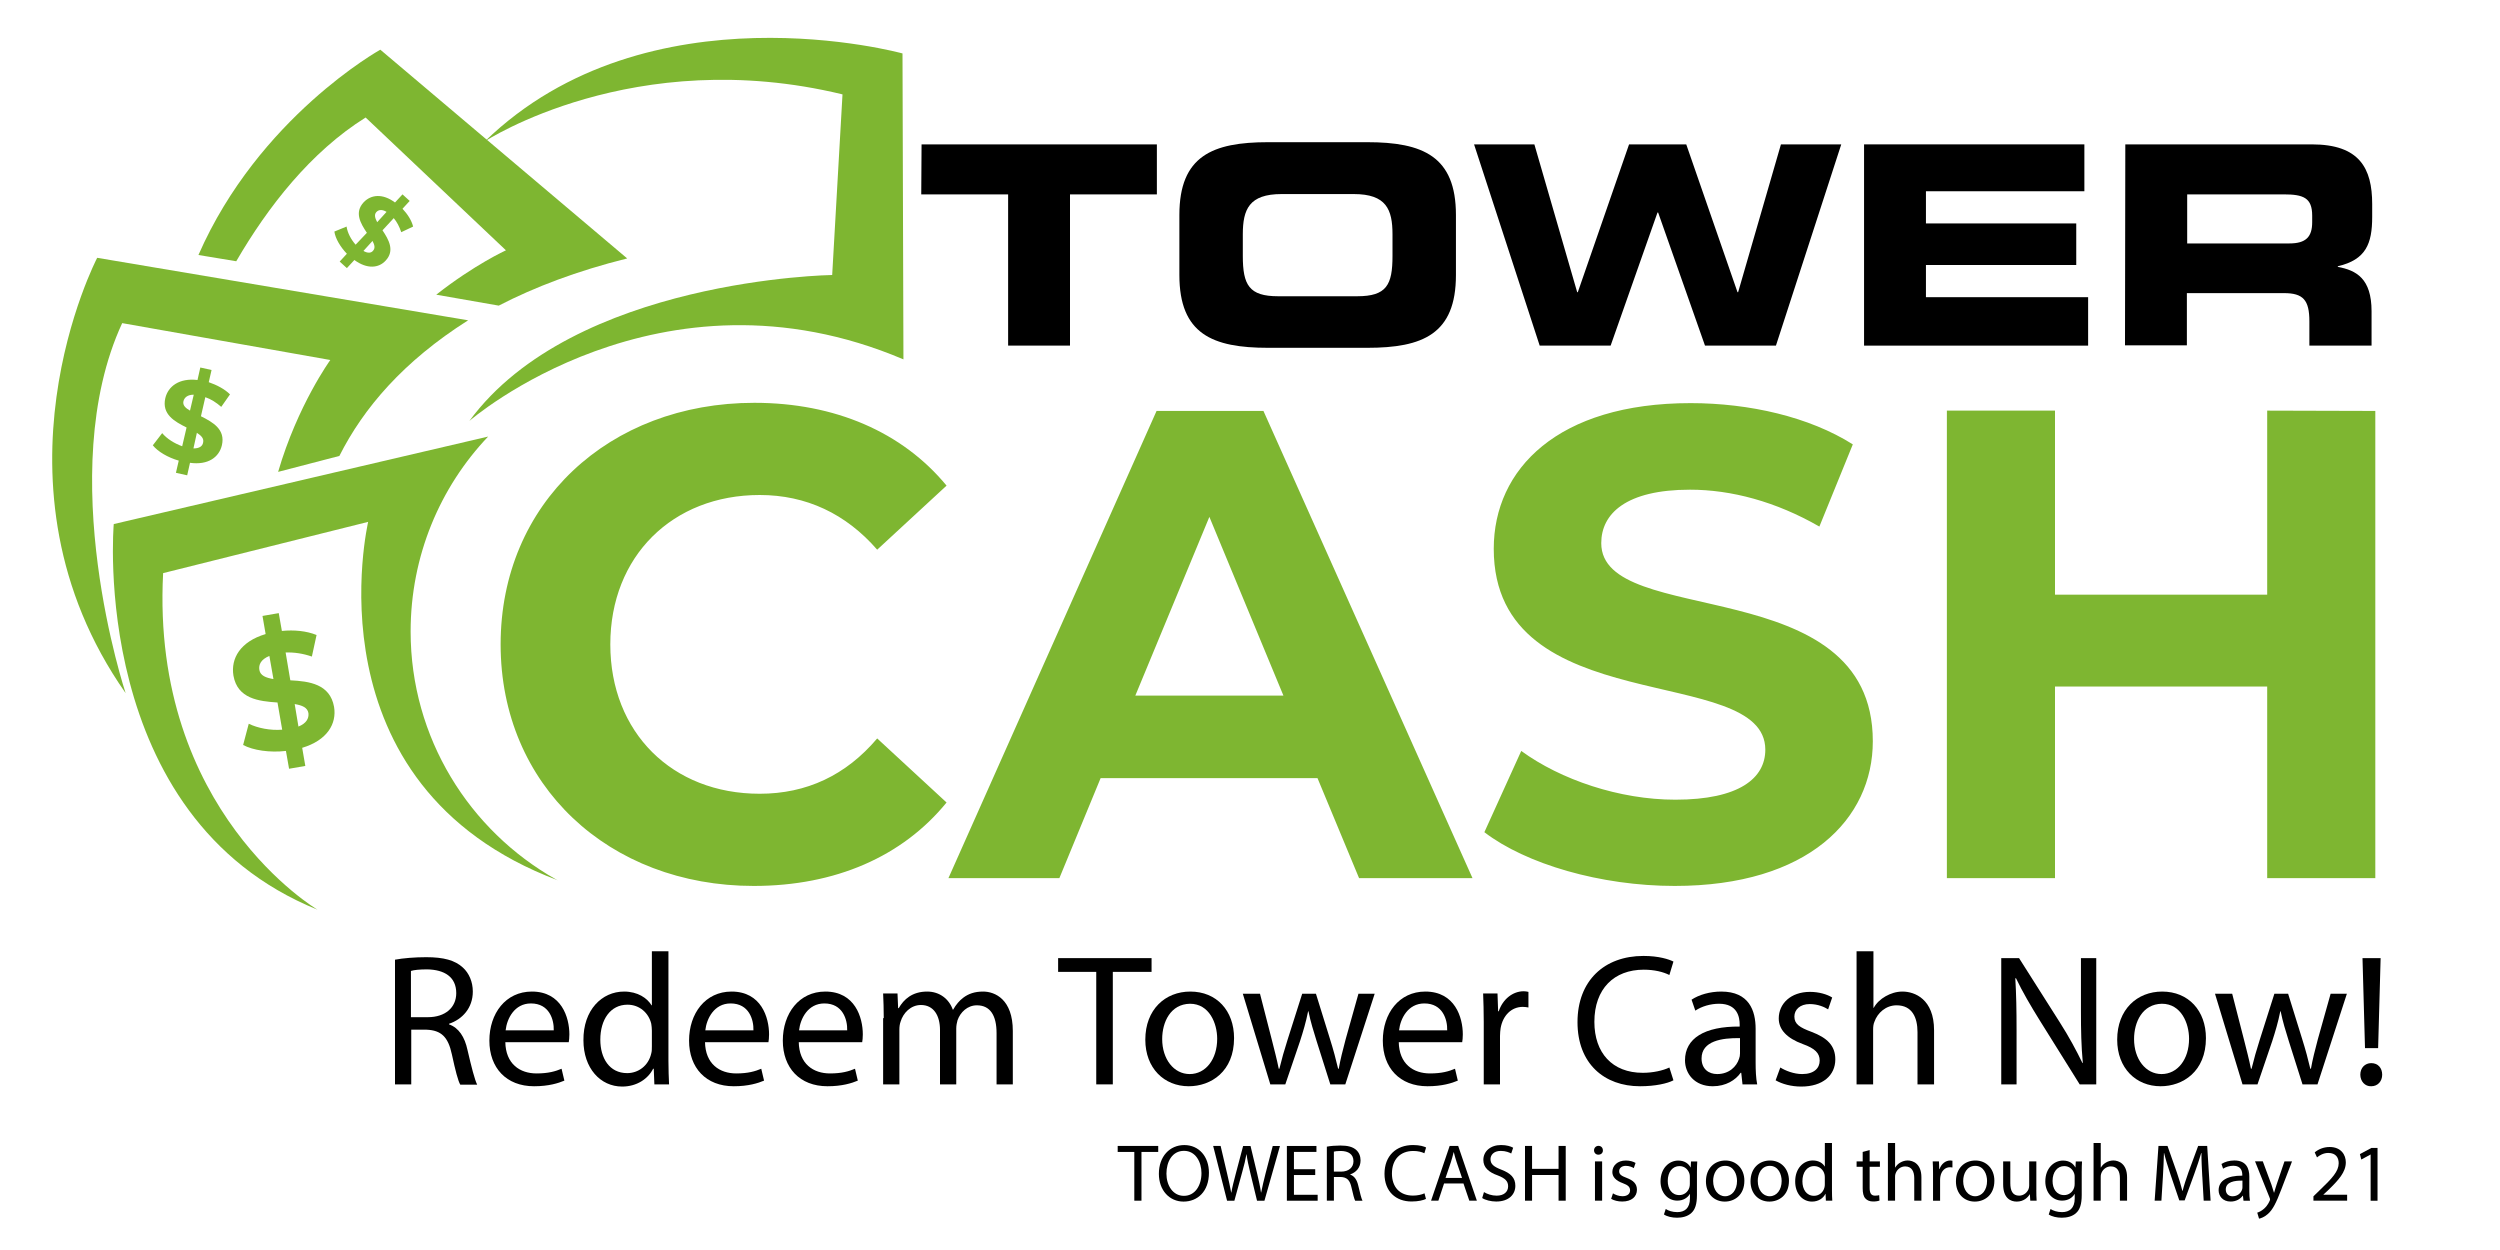
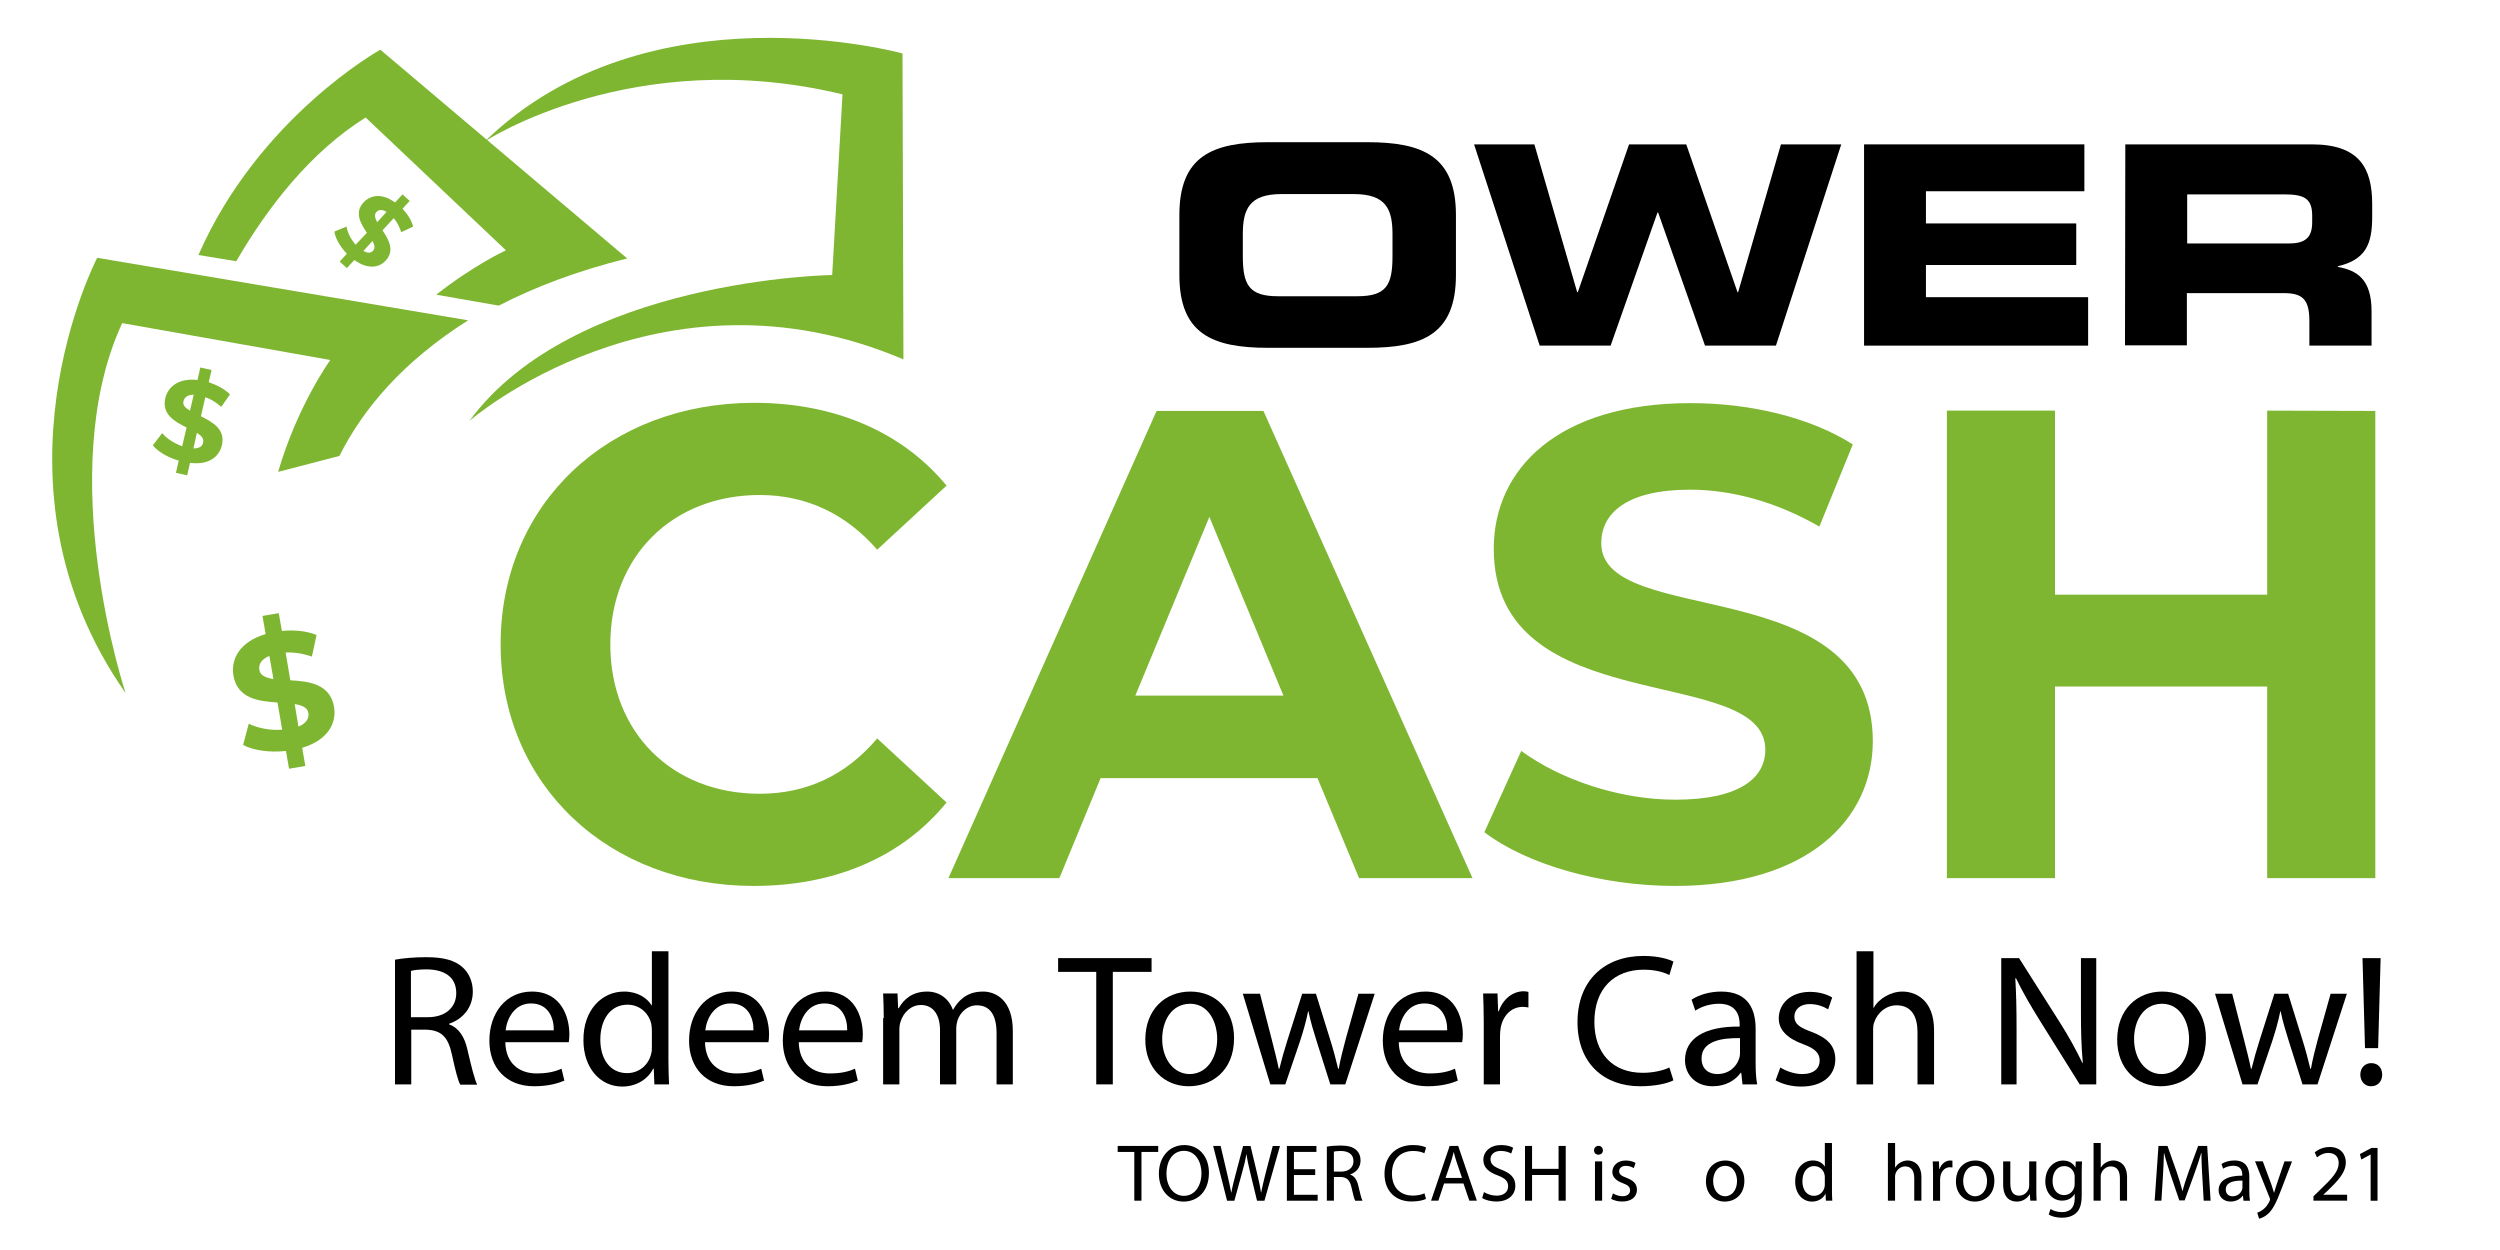
<svg xmlns="http://www.w3.org/2000/svg" id="Layer_1" version="1.1" viewBox="0 0 800 400">
  <g id="Layer_11" data-name="Layer_1">
-     <path d="M178.5,281.7s-.2-.1-.6-.3c-27.7-15.6-46.5-45.3-46.5-79.3,0-24.2,9.4-46.2,24.8-62.4h0l-119.8,28s-8.2,93.7,65.2,123.4c0,0-53.4-31.4-49.4-107.7l65.6-16.4c.1,0-20.2,84.2,60.7,114.7" fill="#7eb631" />
    <path d="M108.6,145.9c7.7-15.3,20.5-30.3,41.2-43.4l-118.7-20s-37.8,72.4,9.1,139.3c0,0-23.4-70.3-1.1-118.4l66.6,11.8s-10.5,14.5-16.7,35.8l19.6-5.1Z" fill="#7eb631" />
    <path d="M159.6,97.8c11.4-5.9,25-11.1,41.1-15.1L121.7,15.9s-38.9,21.6-58.2,65.7l12.1,2c10.1-17.4,23.8-35,41.4-46l44.9,42.5s-10.1,4.6-22.3,14.2l20,3.5Z" fill="#7eb631" />
    <path d="M150.2,134.7s60.8-52.9,138.9-19.7l-.3-97.9s-81.4-22.5-133.6,28.1c0,0,47.6-31.2,114.4-15l-3.3,57.8s-82.7,1.2-116.1,46.7" fill="#7eb631" />
    <path d="M725.5,131.4v58.9h-67.9v-58.9h-34.6v149.6h34.6v-61.3h67.9v61.3h34.6v-149.5l-34.6-.1h0ZM535.9,283.5c42.7,0,63.4-21.4,63.4-46.3,0-54.9-86.9-35.8-86.9-63.4,0-9.4,7.9-17.1,28.4-17.1,13.2,0,27.5,3.8,41.4,11.8l10.7-26.3c-13.9-8.8-33.1-13.2-51.9-13.2-42.5,0-63,21.1-63,46.6,0,55.5,86.9,36.3,86.9,64.3,0,9.1-8.3,16-28.8,16-17.9,0-36.7-6.4-49.3-15.6l-11.8,26c13.3,10.2,37.2,17.2,60.9,17.2ZM363.3,222.6l23.7-57.2,23.7,57.2h-47.4ZM434.9,281h36.3l-66.9-149.5h-34.2l-66.6,149.5h35.5l13.2-32h69.4l13.3,32ZM241.2,283.5c26.1,0,47.6-9.4,61.7-26.7l-22.2-20.5c-10,11.8-22.6,17.7-37.6,17.7-28,0-47.8-19.6-47.8-47.8s19.9-47.8,47.8-47.8c14.9,0,27.6,6,37.6,17.5l22.2-20.5c-14.1-17.1-35.7-26.5-61.5-26.5-46.6,0-81.2,32.2-81.2,77.3s34.6,77.3,81,77.3Z" fill="#7eb631" />
    <path d="M95.5,232.5l-1.2-7.2c2.4.4,4.1,1.1,4.4,2.9.2,1.7-.7,3.3-3.2,4.3M83,214.4c-.3-1.7.5-3.4,3.2-4.5l1.3,7.4c-2.4-.4-4.2-1.1-4.5-2.9ZM106.9,226.2c-1.3-7.3-7.9-8.2-14-8.5l-1.5-8.9c2.7-.1,5.5.3,8.4,1.3l1.5-6.9c-3.2-1.3-7.2-1.7-11.1-1.3l-1-5.7-5.2.9,1,5.8c-8.1,2.4-11.2,7.8-10.3,13.3,1.3,7.4,8.1,8.2,14.1,8.6l1.5,8.7c-3.8.3-7.8-.5-10.7-1.9l-1.8,6.8c3.2,1.7,8.5,2.5,13.7,1.9l1,5.7,5.2-.9-1-5.8c8-2.4,11.1-7.7,10.2-13.1Z" fill="#7eb631" />
    <path d="M61.9,143.5l1.1-5c1.4.9,2.3,1.8,2,3.1-.2,1.2-1.2,1.9-3.1,1.9M58.7,128.4c.3-1.2,1.3-2.1,3.3-2.1l-1.2,5.1c-1.4-.8-2.4-1.7-2.1-3ZM71,142.5c1.2-5.1-2.9-7.4-6.7-9.3l1.4-6.1c1.8.6,3.5,1.7,5.1,3.1l2.8-4c-1.7-1.7-4.2-3-6.8-3.9l.9-3.9-3.6-.8-.9,4c-5.8-.7-9.4,2-10.3,5.8-1.2,5.2,3,7.5,6.8,9.4l-1.4,6c-2.5-.9-4.9-2.4-6.4-4.2l-3,3.9c1.6,2,4.8,3.9,8.3,4.9l-.9,3.9,3.6.8.9-4c5.8.8,9.3-1.8,10.2-5.6Z" fill="#7eb631" />
    <path d="M116.3,80.3l2.9-3.2c.7,1.3.9,2.3.2,3.1-.6.8-1.7.9-3.1.1M120.4,67.9c.7-.8,1.8-1,3.3-.1l-3,3.3c-.7-1.3-1-2.4-.3-3.2ZM123.4,83.4c3-3.2,1-6.7-1-9.7l3.6-3.9c1,1.2,1.8,2.7,2.4,4.5l3.8-1.8c-.5-2-1.8-4-3.4-5.7l2.3-2.5-2.3-2.1-2.4,2.6c-4-3-7.7-2.5-10-.1-3.1,3.3-1,6.8,1,9.8l-3.6,3.8c-1.5-1.7-2.6-3.8-2.9-5.8l-3.9,1.6c.3,2.2,1.9,4.9,4,7.1l-2.3,2.5,2.3,2.1,2.4-2.6c4.1,3,7.8,2.6,10,.2Z" fill="#7eb631" />
    <g>
-       <path d="M294.9,46.2h75.3v16h-27.8v48.4h-19.8v-48.4h-27.8l.1-16h0Z" />
      <path d="M377.4,68.8c0-18.9,10.6-23.3,28.4-23.3h31.7c17.8,0,28.4,4.5,28.4,23.3v19.2c0,18.9-10.6,23.3-28.4,23.3h-31.7c-17.8,0-28.4-4.4-28.4-23.3v-19.2h0ZM397.7,81.9c0,9.3,2,12.9,11.3,12.9h25.3c9.4,0,11.3-3.6,11.3-12.9v-6.9c0-8-2-12.9-12.4-12.9h-23.1c-10.4,0-12.4,4.9-12.4,12.9v6.9h0Z" />
      <path d="M471.7,46.2h19.3l13.7,47.3h.2l16.4-47.3h18.3l16.4,47.3h.2l13.7-47.3h19.3l-20.9,64.4h-22.7l-15-42.6h-.2l-15,42.6h-22.7l-21-64.4Z" />
      <path d="M596.5,46.2h70.5v15h-50.7v10.3h48.1v13.3h-48.1v10.3h51.9v15.5h-71.7V46.2h0Z" />
      <path d="M699.9,77.9h32.7c5.3,0,7.3-2.1,7.3-6.8v-2.1c0-5.7-2.8-6.8-9.1-6.8h-30.9v15.7h0ZM680.1,46.2h59.7c15.2,0,19.3,7.6,19.3,19.1v4.1c0,8.6-2,13.7-11,15.8v.2c5.9,1.1,10.8,3.7,10.8,14.2v11h-19.9v-7.8c0-6.8-2-9-8.1-9h-31.1v16.7h-19.8l.1-64.3h0Z" />
    </g>
  </g>
  <g>
    <path d="M126.4,307.1c2.6-.5,6.4-.8,10-.8,5.6,0,9.2,1,11.7,3.3,2,1.8,3.2,4.6,3.2,7.7,0,5.3-3.4,8.9-7.6,10.3v.2c3.1,1.1,5,4,5.9,8.2,1.3,5.6,2.3,9.5,3.1,11.1h-5.4c-.7-1.1-1.6-4.6-2.7-9.7-1.2-5.6-3.4-7.7-8.1-7.9h-4.9v17.5h-5.2s0-39.9,0-39.9ZM131.6,325.5h5.3c5.6,0,9.1-3.1,9.1-7.7,0-5.2-3.8-7.5-9.3-7.6-2.5,0-4.3.2-5.2.5v14.8h.1Z" />
    <path d="M161.7,333.4c.1,7.1,4.7,10.1,10,10.1,3.8,0,6.1-.7,8-1.5l.9,3.8c-1.9.8-5,1.8-9.7,1.8-8.9,0-14.3-5.9-14.3-14.6s5.2-15.7,13.6-15.7c9.5,0,12,8.3,12,13.7,0,1.1-.1,1.9-.2,2.5h-20.3v-.1ZM177.2,329.7c.1-3.4-1.4-8.6-7.3-8.6-5.3,0-7.7,4.9-8.1,8.6h15.4Z" />
    <path d="M213.9,304.4v35.1c0,2.6.1,5.5.2,7.5h-4.7l-.2-5h-.2c-1.6,3.2-5.2,5.7-9.9,5.7-7,0-12.4-5.9-12.4-14.8-.1-9.7,5.9-15.6,13-15.6,4.4,0,7.4,2.1,8.8,4.4h.1v-17.3h5.3ZM208.6,329.8c0-.7-.1-1.6-.2-2.2-.8-3.4-3.7-6.1-7.6-6.1-5.5,0-8.7,4.8-8.7,11.2,0,5.9,2.9,10.7,8.6,10.7,3.5,0,6.8-2.3,7.7-6.3.2-.7.2-1.4.2-2.3v-5Z" />
    <path d="M225.6,333.4c.1,7.1,4.7,10.1,10,10.1,3.8,0,6.1-.7,8-1.5l.9,3.8c-1.9.8-5,1.8-9.7,1.8-8.9,0-14.3-5.9-14.3-14.6s5.2-15.7,13.6-15.7c9.5,0,12,8.3,12,13.7,0,1.1-.1,1.9-.2,2.5h-20.3v-.1ZM241.1,329.7c.1-3.4-1.4-8.6-7.3-8.6-5.3,0-7.7,4.9-8.1,8.6h15.4Z" />
    <path d="M255.6,333.4c.1,7.1,4.7,10.1,10,10.1,3.8,0,6.1-.7,8-1.5l.9,3.8c-1.9.8-5,1.8-9.7,1.8-8.9,0-14.3-5.9-14.3-14.6s5.2-15.7,13.6-15.7c9.5,0,12,8.3,12,13.7,0,1.1-.1,1.9-.2,2.5h-20.3v-.1ZM271.1,329.7c.1-3.4-1.4-8.6-7.3-8.6-5.3,0-7.7,4.9-8.1,8.6h15.4Z" />
    <path d="M282.8,325.8c0-3-.1-5.5-.2-7.9h4.6l.2,4.7h.2c1.6-2.8,4.3-5.3,9.1-5.3,4,0,7,2.4,8.2,5.8h.1c.9-1.6,2-2.9,3.2-3.8,1.7-1.3,3.7-2,6.4-2,3.8,0,9.5,2.5,9.5,12.6v17.1h-5.2v-16.4c0-5.6-2-8.9-6.3-8.9-3,0-5.3,2.2-6.2,4.8-.2.7-.4,1.7-.4,2.6v17.9h-5.2v-17.4c0-4.6-2-8-6.1-8-3.3,0-5.7,2.6-6.5,5.3-.3.8-.4,1.7-.4,2.6v17.5h-5.2v-21.2h.2Z" />
    <path d="M350.9,311h-12.3v-4.4h29.9v4.4h-12.4v36h-5.3v-36h.1Z" />
    <path d="M394.9,332.2c0,10.7-7.4,15.4-14.5,15.4-7.9,0-13.9-5.8-13.9-14.9,0-9.7,6.4-15.4,14.4-15.4,8.4,0,14,6.1,14,14.9ZM371.9,332.5c0,6.4,3.7,11.2,8.8,11.2s8.8-4.7,8.8-11.3c0-4.9-2.5-11.2-8.7-11.2-6.2.1-8.9,5.8-8.9,11.3Z" />
    <path d="M403.2,318l3.8,14.8c.8,3.2,1.6,6.2,2.2,9.2h.2c.7-2.9,1.6-6.1,2.6-9.2l4.7-14.8h4.4l4.5,14.5c1.1,3.5,1.9,6.5,2.6,9.5h.2c.5-2.9,1.3-6,2.2-9.4l4.1-14.6h5.2l-9.4,29h-4.8l-4.4-13.9c-1-3.2-1.9-6.1-2.6-9.5h-.1c-.7,3.5-1.6,6.5-2.6,9.6l-4.7,13.8h-4.8l-8.8-29h5.5Z" />
    <path d="M447.6,333.4c.1,7.1,4.7,10.1,10,10.1,3.8,0,6.1-.7,8-1.5l.9,3.8c-1.9.8-5,1.8-9.7,1.8-8.9,0-14.3-5.9-14.3-14.6s5.2-15.7,13.6-15.7c9.5,0,12,8.3,12,13.7,0,1.1-.1,1.9-.2,2.5h-20.3v-.1ZM463.1,329.7c.1-3.4-1.4-8.6-7.3-8.6-5.3,0-7.7,4.9-8.1,8.6h15.4Z" />
    <path d="M474.8,327c0-3.4-.1-6.4-.2-9.1h4.6l.2,5.7h.2c1.3-3.9,4.5-6.4,8-6.4.6,0,1,.1,1.5.2v5c-.5-.1-1.1-.2-1.8-.2-3.7,0-6.4,2.8-7.1,6.8-.1.7-.2,1.6-.2,2.5v15.5h-5.2v-20Z" />
    <path d="M535.5,345.7c-1.9,1-5.8,1.9-10.7,1.9-11.4,0-20-7.2-20-20.5s8.6-21.2,21.1-21.2c5,0,8.2,1.1,9.6,1.8l-1.3,4.3c-2-1-4.8-1.7-8.2-1.7-9.5,0-15.8,6.1-15.8,16.7,0,9.9,5.7,16.3,15.5,16.3,3.2,0,6.4-.7,8.5-1.7l1.3,4.1Z" />
    <path d="M557.6,347l-.4-3.7h-.2c-1.6,2.3-4.7,4.3-8.9,4.3-5.9,0-8.9-4.1-8.9-8.3,0-7,6.2-10.9,17.5-10.8v-.6c0-2.4-.7-6.7-6.6-6.7-2.7,0-5.5.8-7.6,2.2l-1.2-3.5c2.4-1.6,5.9-2.6,9.5-2.6,8.9,0,11,6.1,11,11.9v10.8c0,2.5.1,5,.5,7h-4.7ZM556.8,332.2c-5.8-.1-12.3.9-12.3,6.5,0,3.4,2.3,5,5,5,3.8,0,6.2-2.4,7-4.9.2-.5.3-1.1.3-1.7v-4.9Z" />
    <path d="M569.7,341.6c1.6,1,4.3,2.1,7,2.1,3.8,0,5.6-1.9,5.6-4.3s-1.5-3.9-5.4-5.3c-5.2-1.9-7.7-4.7-7.7-8.2,0-4.7,3.8-8.5,10-8.5,2.9,0,5.5.8,7.1,1.8l-1.3,3.8c-1.1-.7-3.2-1.7-5.9-1.7-3.1,0-4.9,1.8-4.9,4,0,2.4,1.7,3.5,5.5,4.9,5,1.9,7.6,4.4,7.6,8.8,0,5.1-4,8.7-10.9,8.7-3.2,0-6.1-.8-8.2-2l1.5-4.1Z" />
    <path d="M594.2,304.4h5.3v18.1h.1c.8-1.5,2.2-2.8,3.8-3.7,1.6-.9,3.4-1.5,5.4-1.5,3.9,0,10.1,2.4,10.1,12.4v17.3h-5.3v-16.7c0-4.7-1.7-8.6-6.7-8.6-3.4,0-6.1,2.4-7.1,5.3-.3.7-.4,1.5-.4,2.5v17.5h-5.3v-42.6h.1Z" />
    <path d="M640.4,347v-40.4h5.7l13,20.5c3,4.7,5.3,9,7.3,13.1l.1-.1c-.5-5.4-.6-10.3-.6-16.6v-16.9h4.9v40.4h-5.3l-12.8-20.5c-2.8-4.5-5.5-9.1-7.6-13.5l-.2.1c.3,5.1.4,10,.4,16.7v17.2h-4.9Z" />
    <path d="M705.9,332.2c0,10.7-7.4,15.4-14.5,15.4-7.9,0-13.9-5.8-13.9-14.9,0-9.7,6.4-15.4,14.4-15.4,8.4,0,14,6.1,14,14.9ZM682.9,332.5c0,6.4,3.7,11.2,8.8,11.2s8.8-4.7,8.8-11.3c0-4.9-2.5-11.2-8.7-11.2-6.2.1-8.9,5.8-8.9,11.3Z" />
    <path d="M714.3,318l3.8,14.8c.8,3.2,1.6,6.2,2.2,9.2h.2c.7-2.9,1.6-6.1,2.6-9.2l4.7-14.8h4.4l4.5,14.5c1.1,3.5,1.9,6.5,2.6,9.5h.2c.5-2.9,1.3-6,2.2-9.4l4.1-14.6h5.2l-9.4,29h-4.8l-4.4-13.9c-1-3.2-1.9-6.1-2.6-9.5h-.1c-.7,3.5-1.6,6.5-2.6,9.6l-4.7,13.8h-4.8l-8.8-29h5.5Z" />
    <path d="M755.3,343.9c0-2.2,1.5-3.7,3.5-3.7,2.2,0,3.5,1.6,3.5,3.7s-1.4,3.7-3.5,3.7c-2,.1-3.5-1.6-3.5-3.7ZM756.8,335.4l-.8-28.8h5.8l-.8,28.8h-4.2Z" />
  </g>
  <g>
    <path d="M362.99,368.62h-5.33v-1.92h12.97v1.92h-5.36v15.6h-2.29v-15.6Z" />
    <path d="M386.86,375.28c0,6.03-3.67,9.23-8.14,9.23s-7.88-3.59-7.88-8.89c0-5.56,3.46-9.2,8.14-9.2s7.88,3.67,7.88,8.87ZM373.26,375.57c0,3.74,2.03,7.1,5.59,7.1s5.62-3.3,5.62-7.28c0-3.48-1.82-7.12-5.59-7.12s-5.62,3.46-5.62,7.31Z" />
    <path d="M392.66,384.22l-4.45-17.52h2.39l2.08,8.87c.52,2.18.99,4.37,1.3,6.06h.05c.29-1.74.83-3.82,1.43-6.08l2.34-8.84h2.37l2.13,8.89c.49,2.08.96,4.16,1.22,6.01h.05c.36-1.92.86-3.87,1.4-6.06l2.31-8.84h2.31l-4.97,17.52h-2.37l-2.21-9.13c-.55-2.24-.91-3.95-1.14-5.72h-.05c-.31,1.74-.7,3.46-1.35,5.72l-2.5,9.13h-2.37Z" />
    <path d="M420.87,376.01h-6.81v6.32h7.59v1.9h-9.85v-17.52h9.46v1.9h-7.2v5.54h6.81v1.87Z" />
    <path d="M424.59,366.93c1.14-.23,2.78-.36,4.34-.36,2.42,0,3.98.44,5.07,1.43.88.78,1.38,1.98,1.38,3.33,0,2.31-1.46,3.85-3.3,4.47v.08c1.35.47,2.16,1.72,2.57,3.54.57,2.44.99,4.13,1.35,4.81h-2.34c-.29-.49-.68-2-1.17-4.19-.52-2.42-1.46-3.33-3.51-3.41h-2.13v7.59h-2.26v-17.29ZM426.85,374.92h2.31c2.42,0,3.95-1.33,3.95-3.33,0-2.26-1.64-3.25-4.03-3.28-1.09,0-1.87.1-2.24.21v6.4Z" />
    <path d="M456.33,383.65c-.83.42-2.5.83-4.63.83-4.94,0-8.66-3.12-8.66-8.87s3.72-9.2,9.15-9.2c2.18,0,3.56.47,4.16.78l-.55,1.85c-.86-.42-2.08-.73-3.54-.73-4.11,0-6.84,2.63-6.84,7.23,0,4.29,2.47,7.05,6.73,7.05,1.38,0,2.78-.29,3.69-.73l.47,1.79Z" />
    <path d="M462.1,378.71l-1.82,5.51h-2.34l5.95-17.52h2.73l5.98,17.52h-2.42l-1.87-5.51h-6.21ZM467.85,376.94l-1.72-5.04c-.39-1.14-.65-2.18-.91-3.2h-.05c-.26,1.04-.55,2.11-.88,3.17l-1.72,5.07h5.28Z" />
    <path d="M474.87,381.47c1.01.62,2.5,1.14,4.06,1.14,2.31,0,3.67-1.22,3.67-2.99,0-1.64-.94-2.57-3.3-3.48-2.86-1.01-4.63-2.5-4.63-4.97,0-2.73,2.26-4.76,5.67-4.76,1.79,0,3.09.42,3.87.86l-.62,1.85c-.57-.31-1.74-.83-3.33-.83-2.39,0-3.3,1.43-3.3,2.63,0,1.64,1.07,2.44,3.48,3.38,2.96,1.14,4.47,2.57,4.47,5.15,0,2.7-2,5.04-6.14,5.04-1.69,0-3.54-.49-4.47-1.12l.57-1.9Z" />
    <path d="M490.26,366.7v7.33h8.48v-7.33h2.29v17.52h-2.29v-8.22h-8.48v8.22h-2.26v-17.52h2.26Z" />
    <path d="M512.93,368.1c.03.78-.55,1.4-1.46,1.4-.81,0-1.38-.62-1.38-1.4s.6-1.43,1.43-1.43,1.4.62,1.4,1.43ZM510.39,384.22v-12.58h2.29v12.58h-2.29Z" />
    <path d="M516.16,381.88c.68.44,1.87.91,3.02.91,1.66,0,2.44-.83,2.44-1.87,0-1.09-.65-1.69-2.34-2.31-2.26-.81-3.33-2.05-3.33-3.56,0-2.03,1.64-3.69,4.34-3.69,1.27,0,2.39.36,3.09.78l-.57,1.66c-.49-.31-1.4-.73-2.57-.73-1.35,0-2.11.78-2.11,1.72,0,1.04.75,1.51,2.39,2.13,2.18.83,3.3,1.92,3.3,3.8,0,2.21-1.72,3.77-4.71,3.77-1.38,0-2.65-.34-3.54-.86l.57-1.74Z" />
-     <path d="M543.12,371.64c-.05.91-.1,1.92-.1,3.46v7.31c0,2.89-.57,4.65-1.79,5.75-1.22,1.14-2.99,1.51-4.58,1.51s-3.17-.36-4.19-1.04l.57-1.74c.83.52,2.13.99,3.69.99,2.34,0,4.06-1.22,4.06-4.39v-1.4h-.05c-.7,1.17-2.05,2.11-4,2.11-3.12,0-5.36-2.65-5.36-6.14,0-4.26,2.78-6.68,5.67-6.68,2.18,0,3.38,1.14,3.93,2.18h.05l.1-1.9h2ZM540.75,376.61c0-.39-.03-.73-.13-1.04-.42-1.33-1.53-2.42-3.2-2.42-2.18,0-3.74,1.85-3.74,4.76,0,2.47,1.25,4.52,3.72,4.52,1.4,0,2.68-.88,3.17-2.34.13-.39.18-.83.18-1.22v-2.26Z" />
    <path d="M558.2,377.83c0,4.65-3.22,6.68-6.27,6.68-3.41,0-6.03-2.5-6.03-6.47,0-4.21,2.76-6.68,6.24-6.68s6.06,2.63,6.06,6.47ZM548.21,377.96c0,2.76,1.59,4.84,3.82,4.84s3.82-2.05,3.82-4.89c0-2.13-1.07-4.84-3.77-4.84s-3.88,2.5-3.88,4.89Z" />
-     <path d="M572.47,377.83c0,4.65-3.22,6.68-6.27,6.68-3.41,0-6.03-2.5-6.03-6.47,0-4.21,2.76-6.68,6.24-6.68s6.06,2.63,6.06,6.47ZM562.49,377.96c0,2.76,1.59,4.84,3.82,4.84s3.82-2.05,3.82-4.89c0-2.13-1.07-4.84-3.77-4.84s-3.88,2.5-3.88,4.89Z" />
    <path d="M586.23,365.76v15.21c0,1.12.03,2.39.1,3.25h-2.05l-.1-2.18h-.05c-.7,1.4-2.24,2.47-4.29,2.47-3.04,0-5.38-2.57-5.38-6.4-.03-4.19,2.57-6.76,5.64-6.76,1.92,0,3.22.91,3.8,1.92h.05v-7.51h2.29ZM583.94,376.76c0-.29-.03-.68-.1-.96-.34-1.46-1.59-2.65-3.3-2.65-2.37,0-3.77,2.08-3.77,4.86,0,2.55,1.25,4.65,3.72,4.65,1.53,0,2.94-1.01,3.35-2.73.08-.31.1-.62.1-.99v-2.18Z" />
-     <path d="M598.29,368.03v3.61h3.28v1.74h-3.28v6.79c0,1.56.44,2.44,1.72,2.44.6,0,1.04-.08,1.33-.16l.1,1.72c-.44.18-1.14.31-2.03.31-1.07,0-1.92-.34-2.47-.96-.65-.68-.88-1.79-.88-3.28v-6.86h-1.95v-1.74h1.95v-3.02l2.24-.6Z" />
    <path d="M604.14,365.76h2.29v7.85h.05c.36-.65.94-1.22,1.64-1.61.68-.39,1.48-.65,2.34-.65,1.69,0,4.39,1.04,4.39,5.38v7.49h-2.29v-7.23c0-2.03-.75-3.74-2.91-3.74-1.48,0-2.65,1.04-3.07,2.29-.13.31-.16.65-.16,1.09v7.59h-2.29v-18.46Z" />
    <path d="M618.57,375.57c0-1.48-.03-2.76-.1-3.93h2l.08,2.47h.1c.57-1.69,1.95-2.76,3.48-2.76.26,0,.44.03.65.08v2.16c-.23-.05-.47-.08-.78-.08-1.61,0-2.76,1.22-3.07,2.94-.05.31-.1.68-.1,1.07v6.71h-2.26v-8.66Z" />
    <path d="M638.2,377.83c0,4.65-3.22,6.68-6.27,6.68-3.41,0-6.03-2.5-6.03-6.47,0-4.21,2.76-6.68,6.24-6.68s6.06,2.63,6.06,6.47ZM628.22,377.96c0,2.76,1.59,4.84,3.82,4.84s3.82-2.05,3.82-4.89c0-2.13-1.07-4.84-3.77-4.84s-3.87,2.5-3.87,4.89Z" />
    <path d="M651.62,380.79c0,1.3.03,2.44.1,3.43h-2.03l-.13-2.05h-.05c-.6,1.01-1.92,2.34-4.16,2.34-1.98,0-4.34-1.09-4.34-5.51v-7.36h2.29v6.97c0,2.39.73,4,2.81,4,1.53,0,2.6-1.07,3.02-2.08.13-.34.21-.75.21-1.17v-7.72h2.29v9.15Z" />
    <path d="M666.25,371.64c-.05.91-.1,1.92-.1,3.46v7.31c0,2.89-.57,4.65-1.79,5.75-1.22,1.14-2.99,1.51-4.58,1.51s-3.17-.36-4.19-1.04l.57-1.74c.83.52,2.13.99,3.69.99,2.34,0,4.06-1.22,4.06-4.39v-1.4h-.05c-.7,1.17-2.05,2.11-4,2.11-3.12,0-5.36-2.65-5.36-6.14,0-4.26,2.78-6.68,5.67-6.68,2.18,0,3.38,1.14,3.93,2.18h.05l.1-1.9h2ZM663.89,376.61c0-.39-.03-.73-.13-1.04-.42-1.33-1.53-2.42-3.2-2.42-2.18,0-3.74,1.85-3.74,4.76,0,2.47,1.25,4.52,3.72,4.52,1.4,0,2.68-.88,3.17-2.34.13-.39.18-.83.18-1.22v-2.26Z" />
    <path d="M669.95,365.76h2.29v7.85h.05c.36-.65.94-1.22,1.64-1.61.68-.39,1.48-.65,2.34-.65,1.69,0,4.39,1.04,4.39,5.38v7.49h-2.29v-7.23c0-2.03-.75-3.74-2.91-3.74-1.48,0-2.65,1.04-3.07,2.29-.13.31-.16.65-.16,1.09v7.59h-2.29v-18.46Z" />
    <path d="M704.73,376.53c-.13-2.44-.29-5.38-.26-7.57h-.08c-.6,2.05-1.33,4.24-2.21,6.66l-3.09,8.5h-1.72l-2.83-8.35c-.83-2.47-1.53-4.73-2.03-6.81h-.05c-.05,2.18-.18,5.12-.34,7.75l-.47,7.51h-2.16l1.22-17.52h2.89l2.99,8.48c.73,2.16,1.33,4.08,1.77,5.9h.08c.44-1.77,1.07-3.69,1.85-5.9l3.12-8.48h2.89l1.09,17.52h-2.21l-.44-7.7Z" />
    <path d="M717.92,384.22l-.18-1.59h-.08c-.7.99-2.05,1.87-3.85,1.87-2.55,0-3.85-1.79-3.85-3.61,0-3.04,2.7-4.71,7.57-4.68v-.26c0-1.04-.29-2.91-2.86-2.91-1.17,0-2.39.36-3.28.94l-.52-1.51c1.04-.68,2.55-1.12,4.13-1.12,3.85,0,4.78,2.63,4.78,5.15v4.71c0,1.09.05,2.16.21,3.02h-2.08ZM717.58,377.8c-2.5-.05-5.33.39-5.33,2.83,0,1.48.99,2.18,2.16,2.18,1.64,0,2.68-1.04,3.04-2.11.08-.23.13-.49.13-.73v-2.18Z" />
    <path d="M724.1,371.64l2.76,7.44c.29.83.6,1.82.81,2.57h.05c.23-.75.49-1.72.81-2.63l2.5-7.38h2.42l-3.43,8.97c-1.64,4.32-2.76,6.53-4.32,7.88-1.12.99-2.24,1.38-2.81,1.48l-.57-1.92c.57-.18,1.33-.55,2-1.12.62-.49,1.4-1.38,1.92-2.55.1-.23.18-.42.18-.55s-.05-.31-.16-.6l-4.65-11.6h2.5Z" />
    <path d="M740.3,384.22v-1.4l1.79-1.74c4.32-4.11,6.27-6.29,6.29-8.84,0-1.72-.83-3.3-3.35-3.3-1.53,0-2.81.78-3.59,1.43l-.73-1.61c1.17-.99,2.83-1.72,4.78-1.72,3.64,0,5.17,2.5,5.17,4.91,0,3.12-2.26,5.64-5.82,9.07l-1.35,1.25v.05h7.59v1.9h-10.79Z" />
    <path d="M758.6,369.46h-.05l-2.94,1.59-.44-1.74,3.69-1.98h1.95v16.9h-2.21v-14.77Z" />
  </g>
</svg>